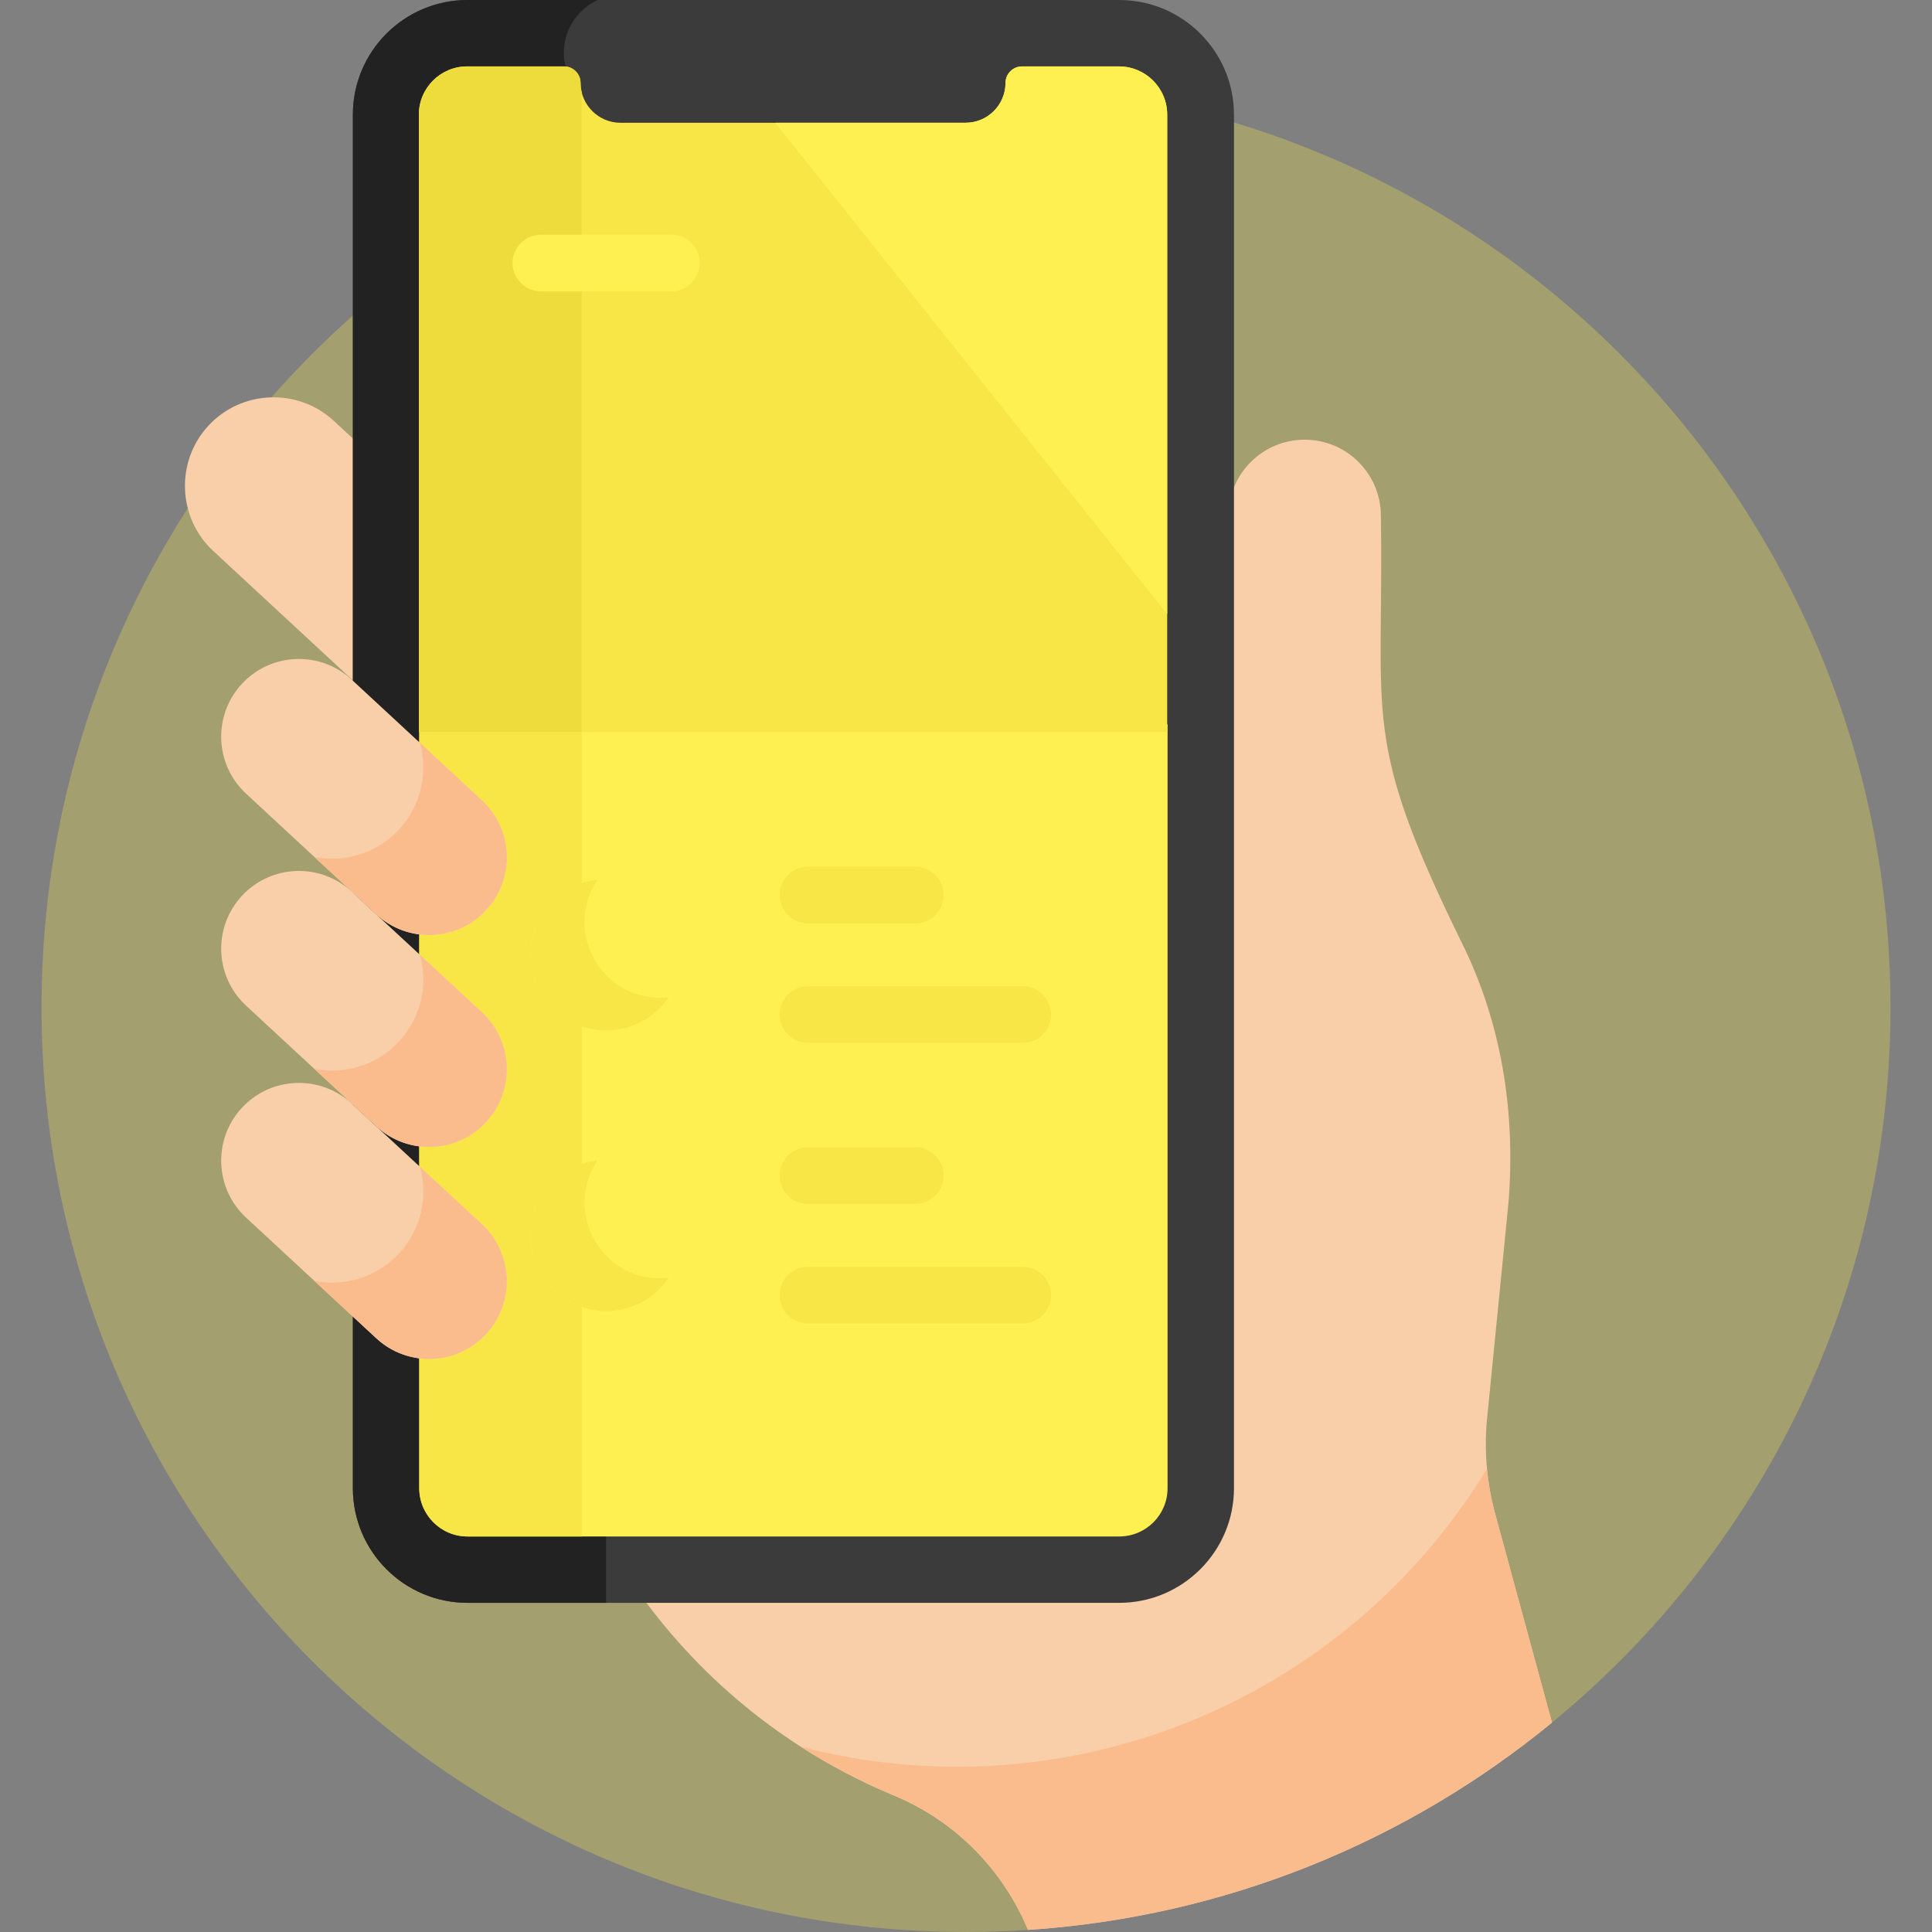
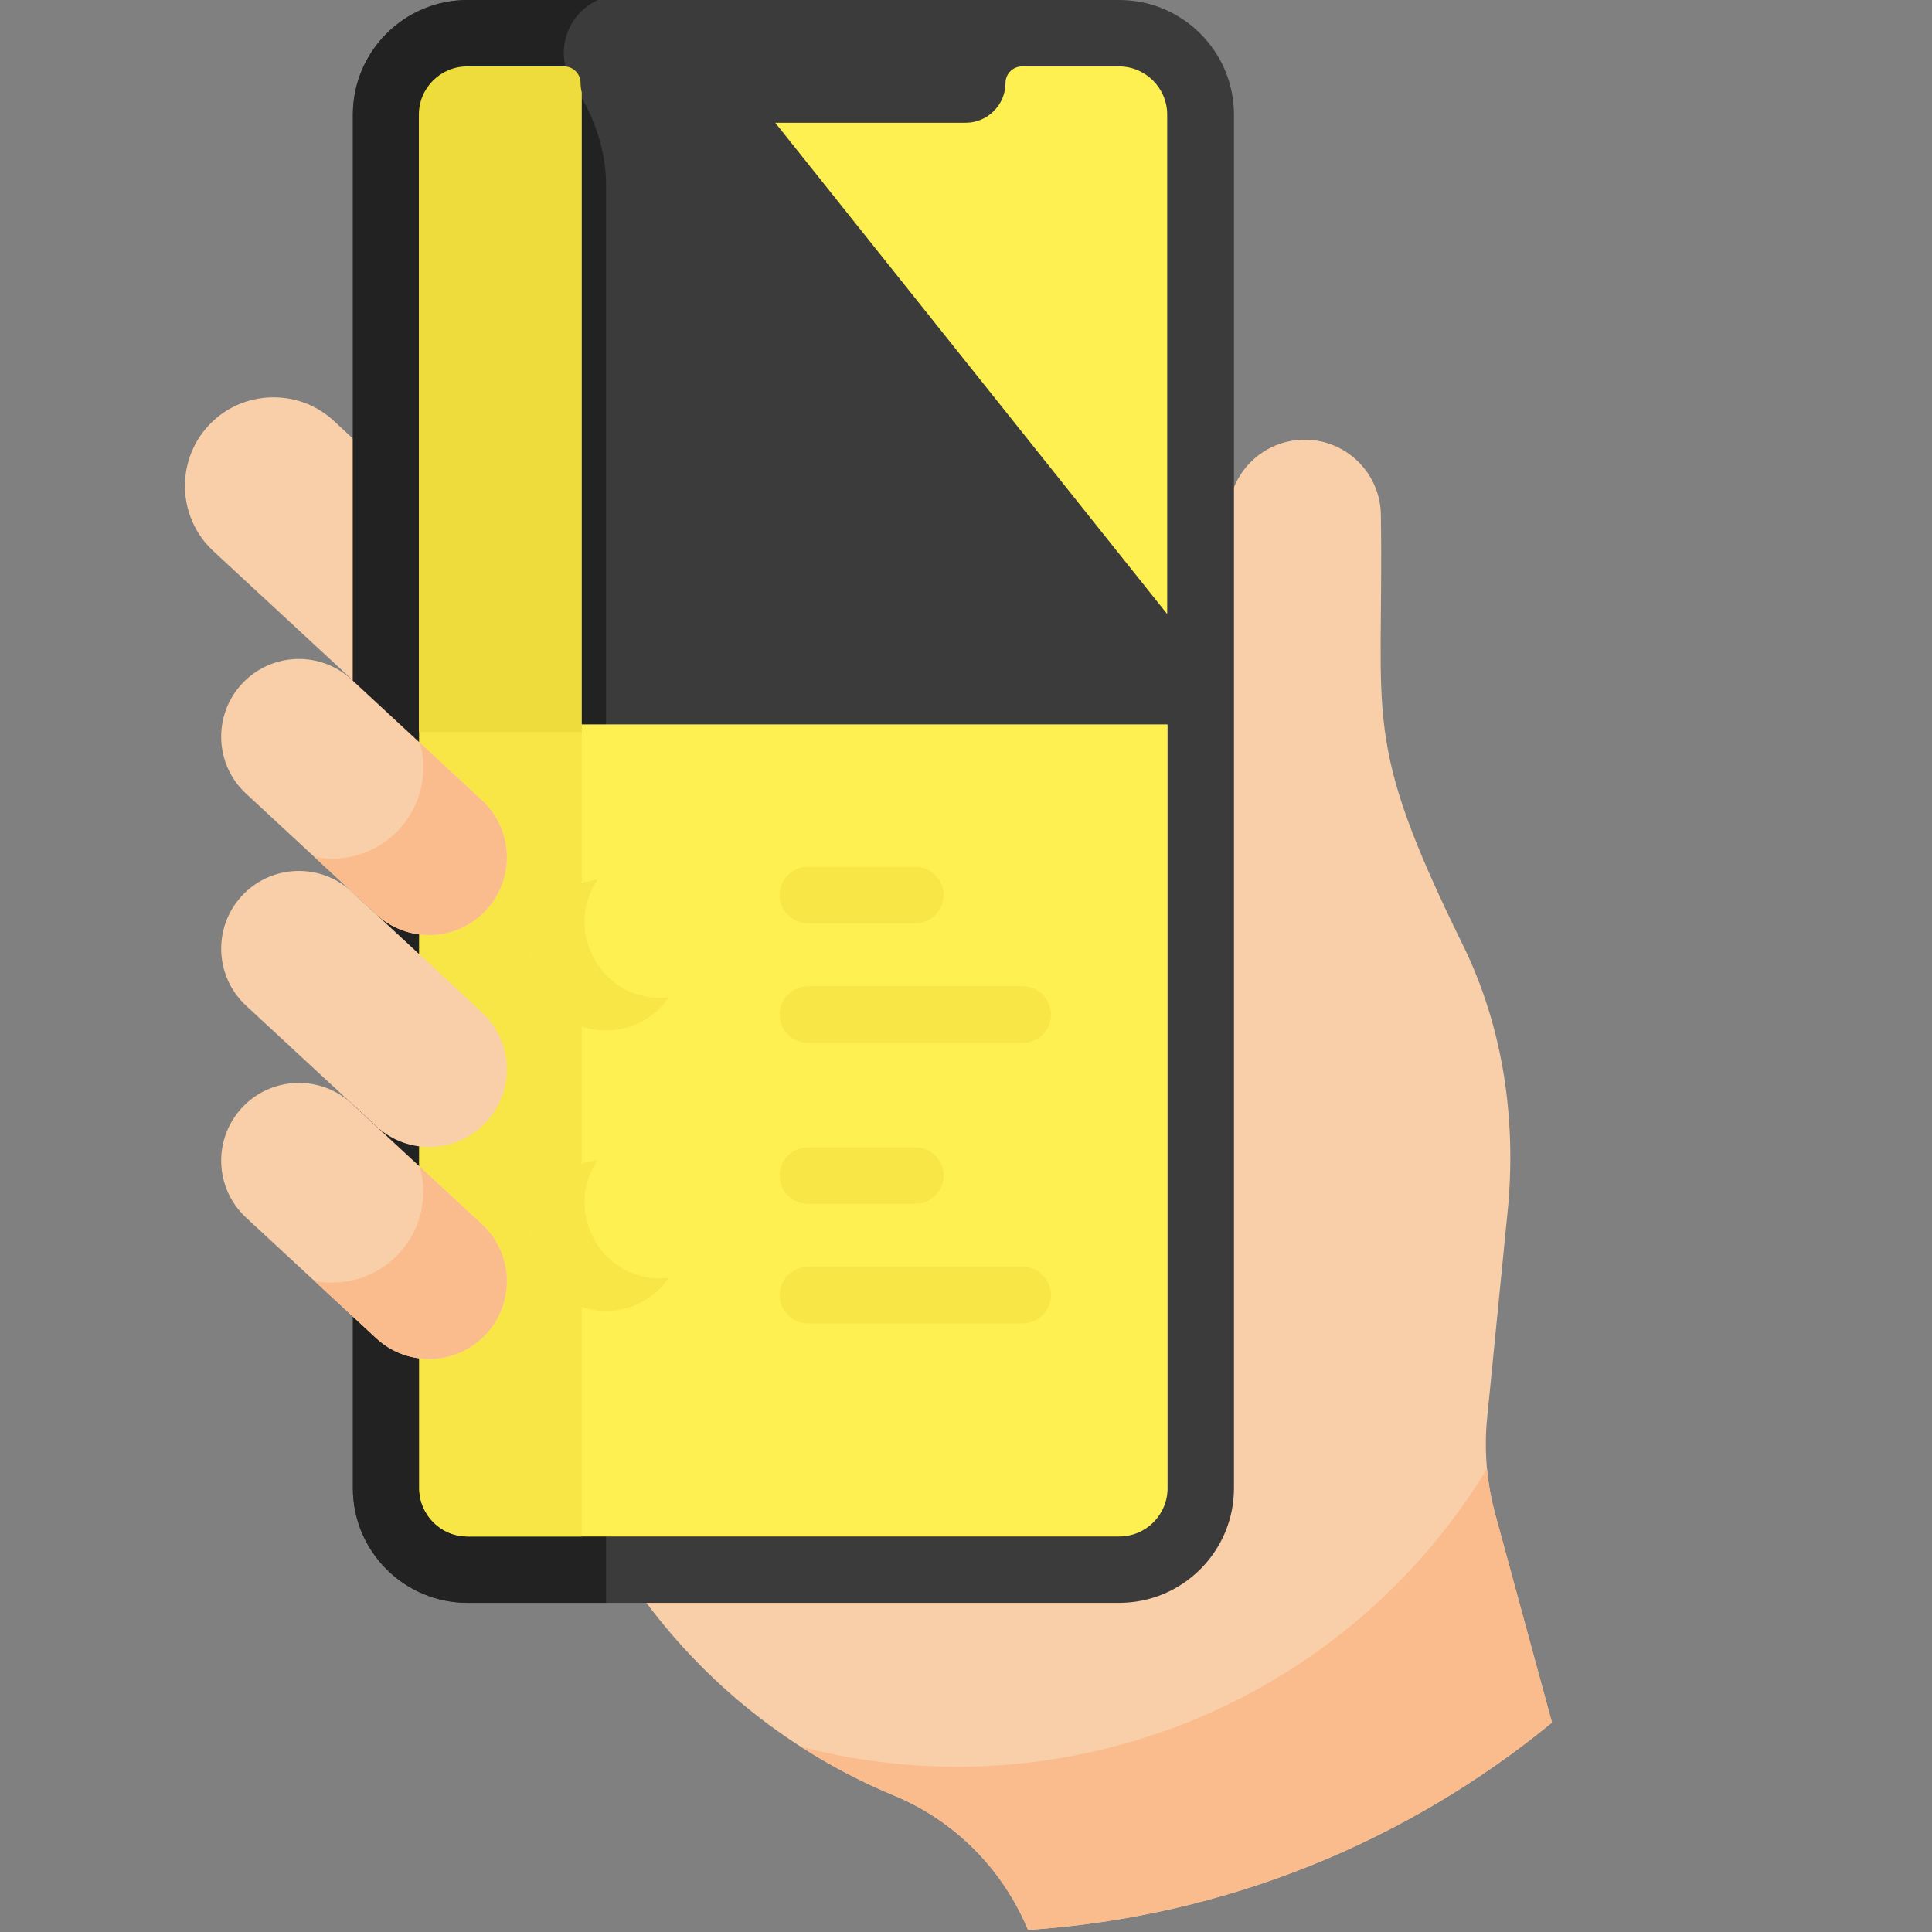
<svg xmlns="http://www.w3.org/2000/svg" width="78" height="78" viewBox="0 0 78 78" fill="none">
  <rect x="0" y="0" width="78" height="78" fill="#808080" stroke="none" />
  <g clip-path="url(#clip0)">
-     <path opacity="0.3" d="M41.504 77.915L62.657 69.545C71.001 62.7 76.324 52.31 76.324 40.676C76.324 20.062 59.613 3.352 39 3.352C18.387 3.352 1.676 20.062 1.676 40.676C1.676 61.29 18.387 78 39 78C39.842 78 40.676 77.97 41.504 77.915Z" fill="#F8E647" />
    <path d="M60.898 48.59C61.196 44.988 60.647 41.379 59.052 38.135C54.932 29.754 55.877 29.146 55.75 20.828C55.75 19.129 54.372 17.752 52.673 17.752C50.973 17.752 49.596 19.129 49.596 20.828C49.596 21.926 49.596 51.881 49.596 51.764C49.596 52.243 49.545 52.712 49.45 53.163V57.592C49.45 61.324 46.414 64.36 42.682 64.36C40.204 64.36 31.657 64.36 25.841 64.36C28.428 67.958 31.967 70.776 36.075 72.482C36.101 72.492 36.126 72.503 36.152 72.514C38.623 73.558 40.511 75.527 41.504 77.915C49.508 77.385 56.822 74.334 62.657 69.546L60.364 61.122C60.037 59.918 59.922 58.667 60.023 57.423L60.898 48.59Z" fill="#F9CFA9" />
    <path d="M14.413 17.859L13.476 16.991C12.032 15.652 9.754 15.739 8.416 17.184C7.078 18.628 7.165 20.906 8.609 22.244L14.413 27.622V17.859Z" fill="#F9CFA9" />
    <path d="M45.188 0H18.876C16.323 0 14.247 2.077 14.247 4.63V60.081C14.247 62.633 16.323 64.711 18.876 64.711H45.188C47.741 64.711 49.819 62.633 49.819 60.081V4.63C49.819 2.077 47.741 0 45.188 0V0Z" fill="#3B3B3B" />
    <path d="M23.161 3.434C22.911 3.061 22.764 2.613 22.764 2.13C22.764 1.183 23.328 0.369 24.138 0H18.876C16.319 0 14.246 2.073 14.246 4.63V60.081C14.246 62.638 16.319 64.71 18.876 64.71H24.47V7.492C24.47 6.035 23.974 4.642 23.161 3.434Z" fill="#222222" />
    <path d="M16.927 29.246V60.081C16.927 61.158 17.8 62.031 18.876 62.031H45.188C46.265 62.031 47.138 61.158 47.138 60.081C47.138 59.022 47.138 43.576 47.138 29.246H16.927Z" fill="#FFF051" />
    <path d="M16.927 29.246V60.081C16.927 61.158 17.8 62.031 18.876 62.031H23.488V29.246H16.927Z" fill="#F8E647" />
    <path d="M27.525 38.548C27.525 40.235 26.158 41.602 24.471 41.602C22.784 41.602 21.416 40.235 21.416 38.548C21.416 36.861 22.784 35.492 24.471 35.492C26.158 35.492 27.525 36.861 27.525 38.548Z" fill="#FFF051" />
    <path d="M27.525 49.875C27.525 51.562 26.158 52.93 24.471 52.93C22.784 52.93 21.416 51.562 21.416 49.875C21.416 48.188 22.784 46.82 24.471 46.82C26.158 46.82 27.525 48.188 27.525 49.875Z" fill="#FFF051" />
    <path d="M24.125 35.513C22.601 35.685 21.416 36.977 21.416 38.548C21.416 40.235 22.784 41.602 24.471 41.602C25.523 41.602 26.45 41.07 26.999 40.261C24.365 40.558 22.688 37.63 24.125 35.513Z" fill="#F8E647" />
    <path d="M24.125 46.841C22.601 47.012 21.416 48.305 21.416 49.875C21.416 51.562 22.784 52.93 24.471 52.93C25.523 52.93 26.45 52.398 26.999 51.589C24.381 51.883 22.679 48.971 24.125 46.841Z" fill="#F8E647" />
    <path d="M36.954 37.278H32.617C31.986 37.278 31.474 36.766 31.474 36.135C31.474 35.504 31.986 34.993 32.617 34.993H36.954C37.584 34.993 38.096 35.504 38.096 36.135C38.096 36.766 37.584 37.278 36.954 37.278Z" fill="#F8E647" />
    <path d="M41.291 42.103H32.617C31.985 42.103 31.474 41.591 31.474 40.96C31.474 40.329 31.985 39.818 32.617 39.818H41.291C41.922 39.818 42.433 40.329 42.433 40.96C42.433 41.591 41.922 42.103 41.291 42.103Z" fill="#F8E647" />
    <path d="M36.954 48.605H32.617C31.986 48.605 31.474 48.094 31.474 47.462C31.474 46.831 31.986 46.32 32.617 46.32H36.954C37.584 46.32 38.096 46.831 38.096 47.462C38.096 48.094 37.584 48.605 36.954 48.605Z" fill="#F8E647" />
    <path d="M41.291 53.43H32.617C31.985 53.43 31.474 52.919 31.474 52.287C31.474 51.656 31.985 51.145 32.617 51.145H41.291C41.922 51.145 42.433 51.656 42.433 52.287C42.433 52.919 41.922 53.43 41.291 53.43Z" fill="#F8E647" />
-     <path d="M45.173 2.681H41.262C40.893 2.681 40.595 2.98 40.595 3.348C40.595 4.233 39.871 4.956 38.987 4.956H25.048C24.163 4.956 23.439 4.233 23.439 3.348C23.439 2.98 23.141 2.681 22.772 2.681H18.861C17.784 2.681 16.911 3.554 16.911 4.63V29.551H47.123V4.63C47.123 3.554 46.25 2.681 45.173 2.681Z" fill="#F8E647" />
    <path d="M23.488 3.734C23.457 3.61 23.439 3.481 23.439 3.349C23.439 2.98 23.141 2.681 22.772 2.681H18.861C17.784 2.681 16.911 3.554 16.911 4.63V29.551H23.488V3.734Z" fill="#EEDC3D" />
    <path d="M45.173 2.681H41.263C40.894 2.681 40.595 2.98 40.595 3.348C40.595 4.233 39.871 4.956 38.987 4.956H31.299L47.123 24.792V4.63C47.123 3.554 46.25 2.681 45.173 2.681Z" fill="#FFF051" />
-     <path d="M27.105 11.762H21.836C21.205 11.762 20.693 11.251 20.693 10.619C20.693 9.988 21.205 9.477 21.836 9.477H27.105C27.736 9.477 28.247 9.988 28.247 10.619C28.247 11.25 27.736 11.762 27.105 11.762Z" fill="#FFF051" />
    <path d="M19.625 36.744C18.447 38.014 16.462 38.091 15.191 36.913L9.935 32.043C8.664 30.866 8.589 28.88 9.766 27.609C10.944 26.338 12.929 26.263 14.2 27.44L19.456 32.31C20.726 33.488 20.802 35.473 19.625 36.744Z" fill="#F9CFA9" />
    <path d="M19.455 32.31L16.955 29.994C17.284 31.186 17.011 32.514 16.11 33.487C15.208 34.461 13.904 34.834 12.691 34.597L15.19 36.913C16.461 38.091 18.446 38.014 19.624 36.744C20.802 35.473 20.726 33.488 19.455 32.31Z" fill="#FBBC8D" />
    <path d="M19.625 45.301C18.447 46.572 16.462 46.648 15.191 45.47L9.935 40.601C8.664 39.423 8.589 37.438 9.766 36.167C10.944 34.896 12.929 34.821 14.2 35.998L19.456 40.868C20.726 42.046 20.802 44.03 19.625 45.301Z" fill="#F9CFA9" />
    <path d="M19.625 53.859C18.447 55.13 16.462 55.206 15.191 54.028L9.935 49.159C8.664 47.981 8.589 45.996 9.766 44.725C10.944 43.454 12.929 43.378 14.2 44.556L19.456 49.425C20.726 50.603 20.802 52.588 19.625 53.859Z" fill="#F9CFA9" />
    <path d="M60.364 61.121C60.202 60.523 60.092 59.913 60.034 59.297C54.22 68.843 42.932 73.275 32.33 70.519C33.512 71.279 34.765 71.937 36.075 72.482C36.101 72.492 36.126 72.503 36.152 72.514C38.623 73.558 40.51 75.527 41.504 77.915C49.508 77.385 56.822 74.333 62.657 69.545L60.364 61.121Z" fill="#FBBC8D" />
-     <path d="M19.455 40.868L16.955 38.552C17.284 39.743 17.011 41.071 16.11 42.045C15.208 43.019 13.904 43.392 12.691 43.155L15.19 45.47C16.461 46.648 18.447 46.572 19.624 45.301C20.802 44.03 20.726 42.046 19.455 40.868Z" fill="#FBBC8D" />
    <path d="M19.455 49.425L16.955 47.109C17.284 48.301 17.011 49.63 16.11 50.602C15.208 51.576 13.904 51.95 12.691 51.712L15.19 54.028C16.461 55.206 18.447 55.13 19.624 53.859C20.802 52.588 20.726 50.603 19.455 49.425Z" fill="#FBBC8D" />
  </g>
  <defs>
    <clipPath id="clip0">
      <rect width="78" height="78" fill="white" />
    </clipPath>
  </defs>
</svg>